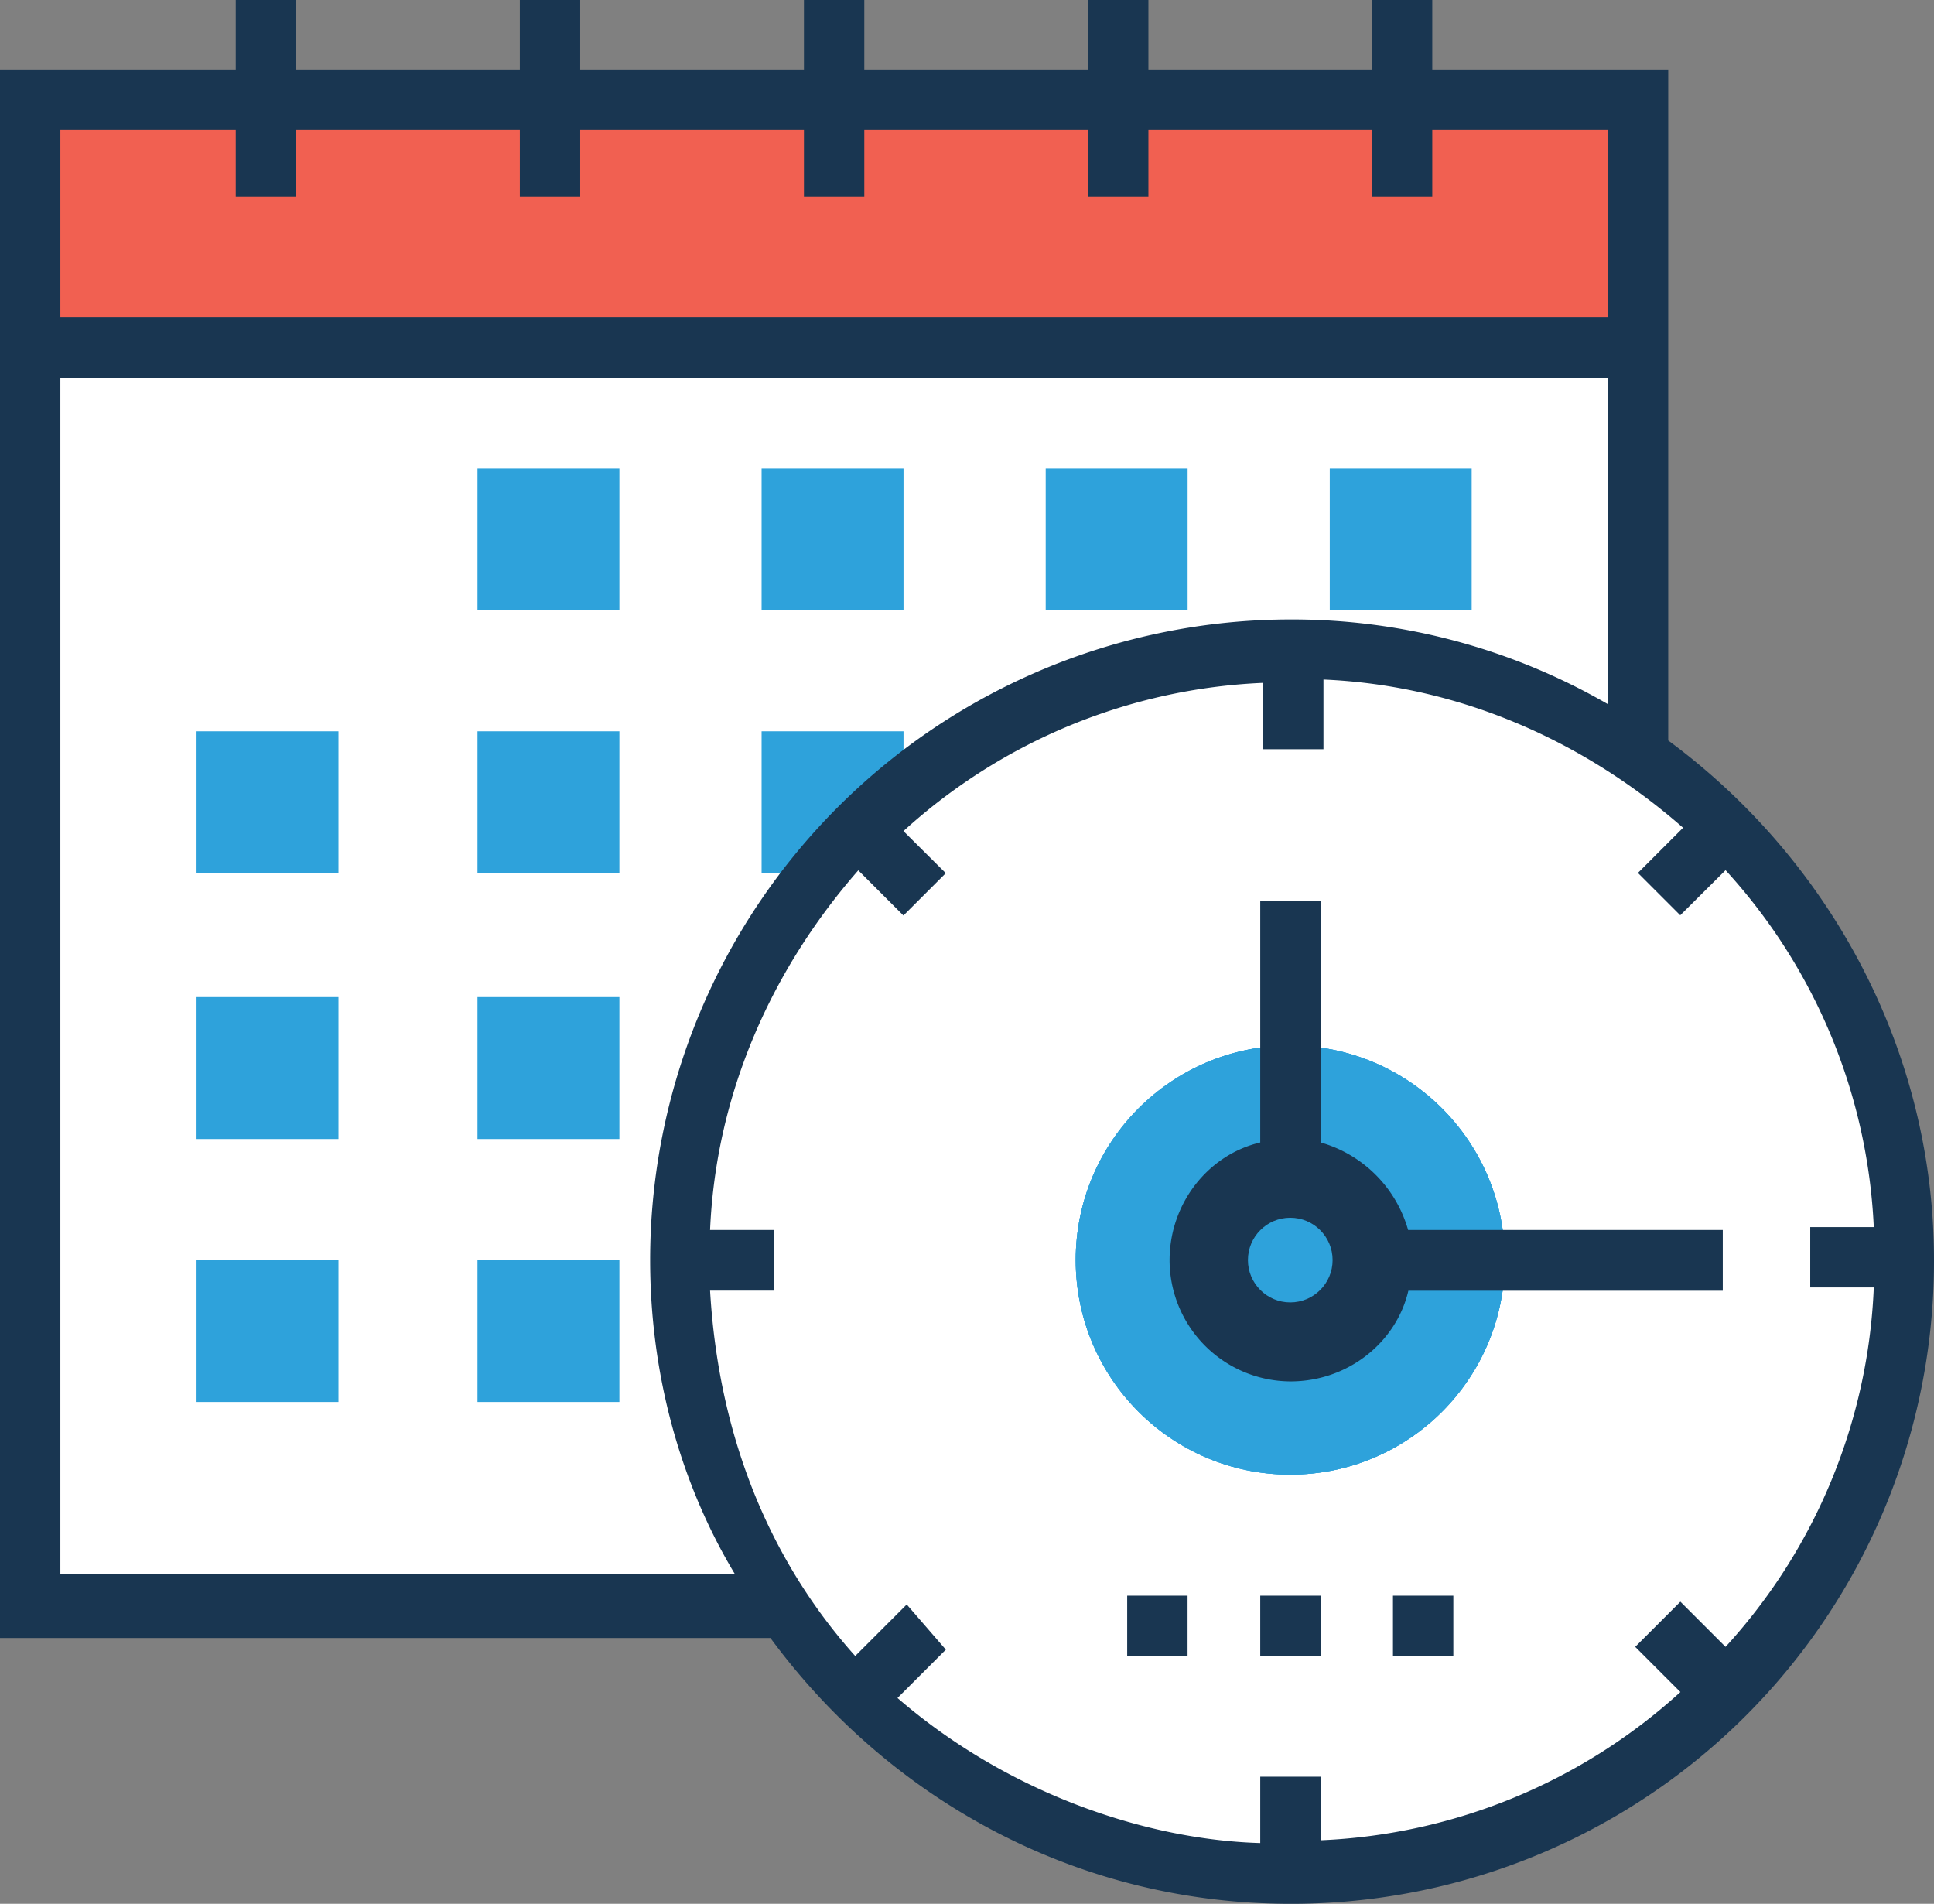
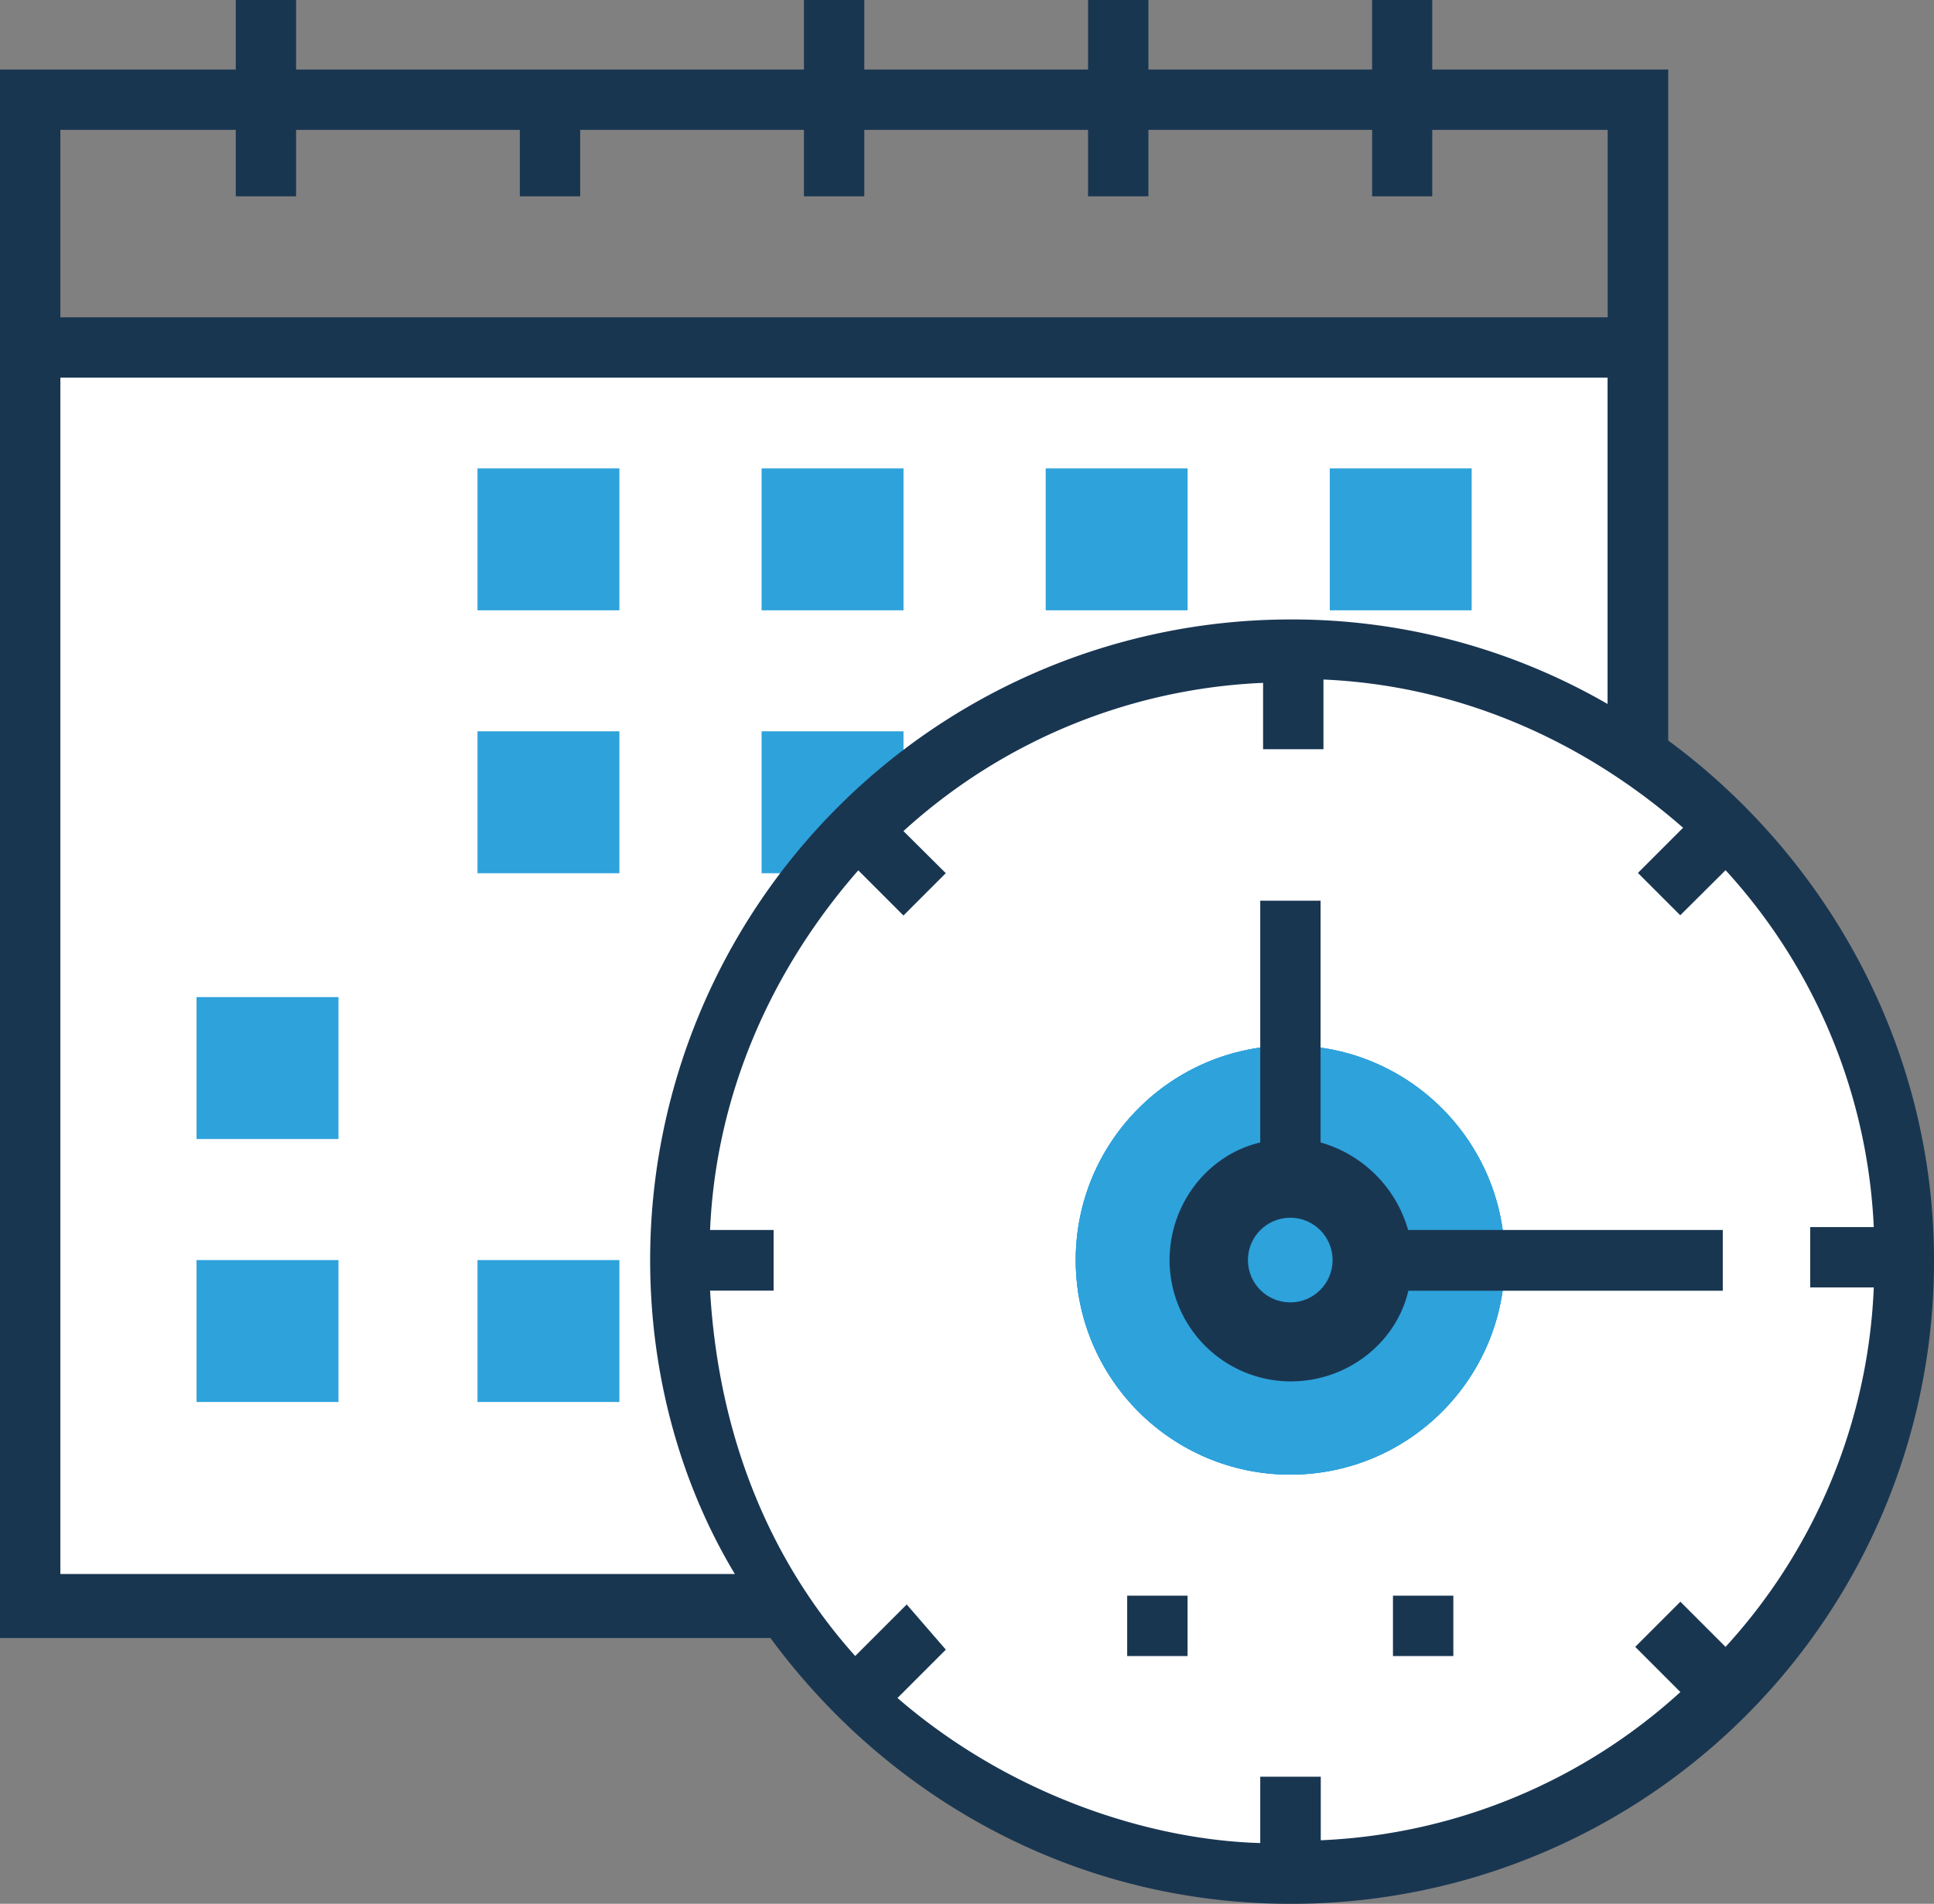
<svg xmlns="http://www.w3.org/2000/svg" viewBox="0 0 395.64 389.43">
  <rect x="0" y="0" width="395.64" height="389.43" fill="#808080" stroke="none" />
  <defs>
    <style>.cls-1{fill:#fff;}.cls-2{fill:#2ea2db;}.cls-3{fill:#f16051;}.cls-4{fill:#193651;}</style>
  </defs>
  <title>Asset 11history-ochikue-rishennya</title>
  <g id="Layer_2" data-name="Layer 2">
    <g id="Layer_1-2" data-name="Layer 1">
      <rect class="cls-1" x="6.21" y="71.11" width="328.86" height="257.81" />
      <rect class="cls-2" x="97.68" y="95.81" width="29.03" height="29.03" />
      <rect class="cls-2" x="155.8" y="95.81" width="29.03" height="29.03" />
      <rect class="cls-2" x="213.92" y="95.81" width="29.03" height="29.03" />
      <rect class="cls-2" x="272.03" y="95.81" width="29.03" height="29.03" />
-       <rect class="cls-2" x="40.21" y="149.59" width="29.03" height="29.03" />
      <rect class="cls-2" x="97.68" y="149.59" width="29.03" height="29.03" />
      <rect class="cls-2" x="155.8" y="149.59" width="29.03" height="29.03" />
      <rect class="cls-2" x="40.21" y="203.96" width="29.03" height="29.03" />
-       <rect class="cls-2" x="97.68" y="203.96" width="29.03" height="29.03" />
      <rect class="cls-2" x="40.21" y="257.75" width="29.03" height="29.03" />
      <rect class="cls-2" x="97.68" y="257.75" width="29.03" height="29.03" />
-       <rect class="cls-3" x="6.21" y="20.36" width="328.86" height="50.68" />
      <path class="cls-1" d="M264,383.29a125.48,125.48,0,0,1,0-251c69.24.65,125.48,56.89,125.48,125.48A125.6,125.6,0,0,1,264,383.29Z" />
      <circle class="cls-2" cx="263.95" cy="257.75" r="43.89" />
      <circle class="cls-2" cx="263.95" cy="257.75" r="43.89" />
      <circle class="cls-2" cx="263.95" cy="257.75" r="43.89" />
-       <path class="cls-4" d="M341.27,151.47V14.22H293V0H280.69V14.22H234.93V0H222.58V14.22H176.81V0H164.46V14.22H118.69V0H106.34V14.22H60.57V0H48.23V14.22H0V335.06H157.61c24.11,32.78,62.45,54.37,106.34,54.37A131.4,131.4,0,0,0,395.64,257.75C395.64,214.5,374,175.58,341.27,151.47ZM12.35,26.57H48.23V40.15H60.57V26.57h45.77V40.15h12.35V26.57h45.77V40.15h12.35V26.57h45.77V40.15h12.35V26.57h45.77V40.15H293V26.57h35.88V64.91H12.35Zm0,296.08V77.25H328.86V144A129,129,0,0,0,264,126.71a131.08,131.08,0,0,0-131,131c0,23.47,6.21,45.77,17.33,64.26H12.35ZM145.26,264h13V251.6h-13c1.23-28.44,13-53.79,30.32-73.57l9.24,9.24,8.66-8.66L184.82,170a116.57,116.57,0,0,1,73.57-30.32v13.58h12.35V139c28.44,1.23,53.79,13,73.57,30.32l-9.24,9.24,8.66,8.66L353,178a115.93,115.93,0,0,1,30.32,73h-13v12.35h13A115.87,115.87,0,0,1,353,336.87l-9.24-9.24-9.24,9.24,9.24,9.24a116.57,116.57,0,0,1-73.57,30.32v-13H257.81V377c-22.88-.65-51.33-9.89-74.21-29.67l9.89-9.89-8-9.24-10.54,10.54C158.9,320.84,147.14,296.08,145.26,264Z" />
+       <path class="cls-4" d="M341.27,151.47V14.22H293V0H280.69V14.22H234.93V0H222.58V14.22H176.81V0H164.46V14.22H118.69V0V14.22H60.57V0H48.23V14.22H0V335.06H157.61c24.11,32.78,62.45,54.37,106.34,54.37A131.4,131.4,0,0,0,395.64,257.75C395.64,214.5,374,175.58,341.27,151.47ZM12.35,26.57H48.23V40.15H60.57V26.57h45.77V40.15h12.35V26.57h45.77V40.15h12.35V26.57h45.77V40.15h12.35V26.57h45.77V40.15H293V26.57h35.88V64.91H12.35Zm0,296.08V77.25H328.86V144A129,129,0,0,0,264,126.71a131.08,131.08,0,0,0-131,131c0,23.47,6.21,45.77,17.33,64.26H12.35ZM145.26,264h13V251.6h-13c1.23-28.44,13-53.79,30.32-73.57l9.24,9.24,8.66-8.66L184.82,170a116.57,116.57,0,0,1,73.57-30.32v13.58h12.35V139c28.44,1.23,53.79,13,73.57,30.32l-9.24,9.24,8.66,8.66L353,178a115.93,115.93,0,0,1,30.32,73h-13v12.35h13A115.87,115.87,0,0,1,353,336.87l-9.24-9.24-9.24,9.24,9.24,9.24a116.57,116.57,0,0,1-73.57,30.32v-13H257.81V377c-22.88-.65-51.33-9.89-74.21-29.67l9.89-9.89-8-9.24-10.54,10.54C158.9,320.84,147.14,296.08,145.26,264Z" />
      <path class="cls-4" d="M288.06,251.6a26,26,0,0,0-17.91-17.91V184.24H257.81V233.7c-10.54,2.46-18.55,12.35-18.55,24.11A24.84,24.84,0,0,0,264,282.57c11.77,0,21.66-8,24.11-18.55h64.32V251.6Z" />
      <rect class="cls-4" x="230.59" y="326.4" width="12.35" height="12.35" />
-       <rect class="cls-4" x="257.81" y="326.4" width="12.35" height="12.35" />
      <rect class="cls-4" x="284.96" y="326.4" width="12.35" height="12.35" />
      <circle class="cls-2" cx="263.95" cy="257.75" r="8.66" />
    </g>
  </g>
</svg>